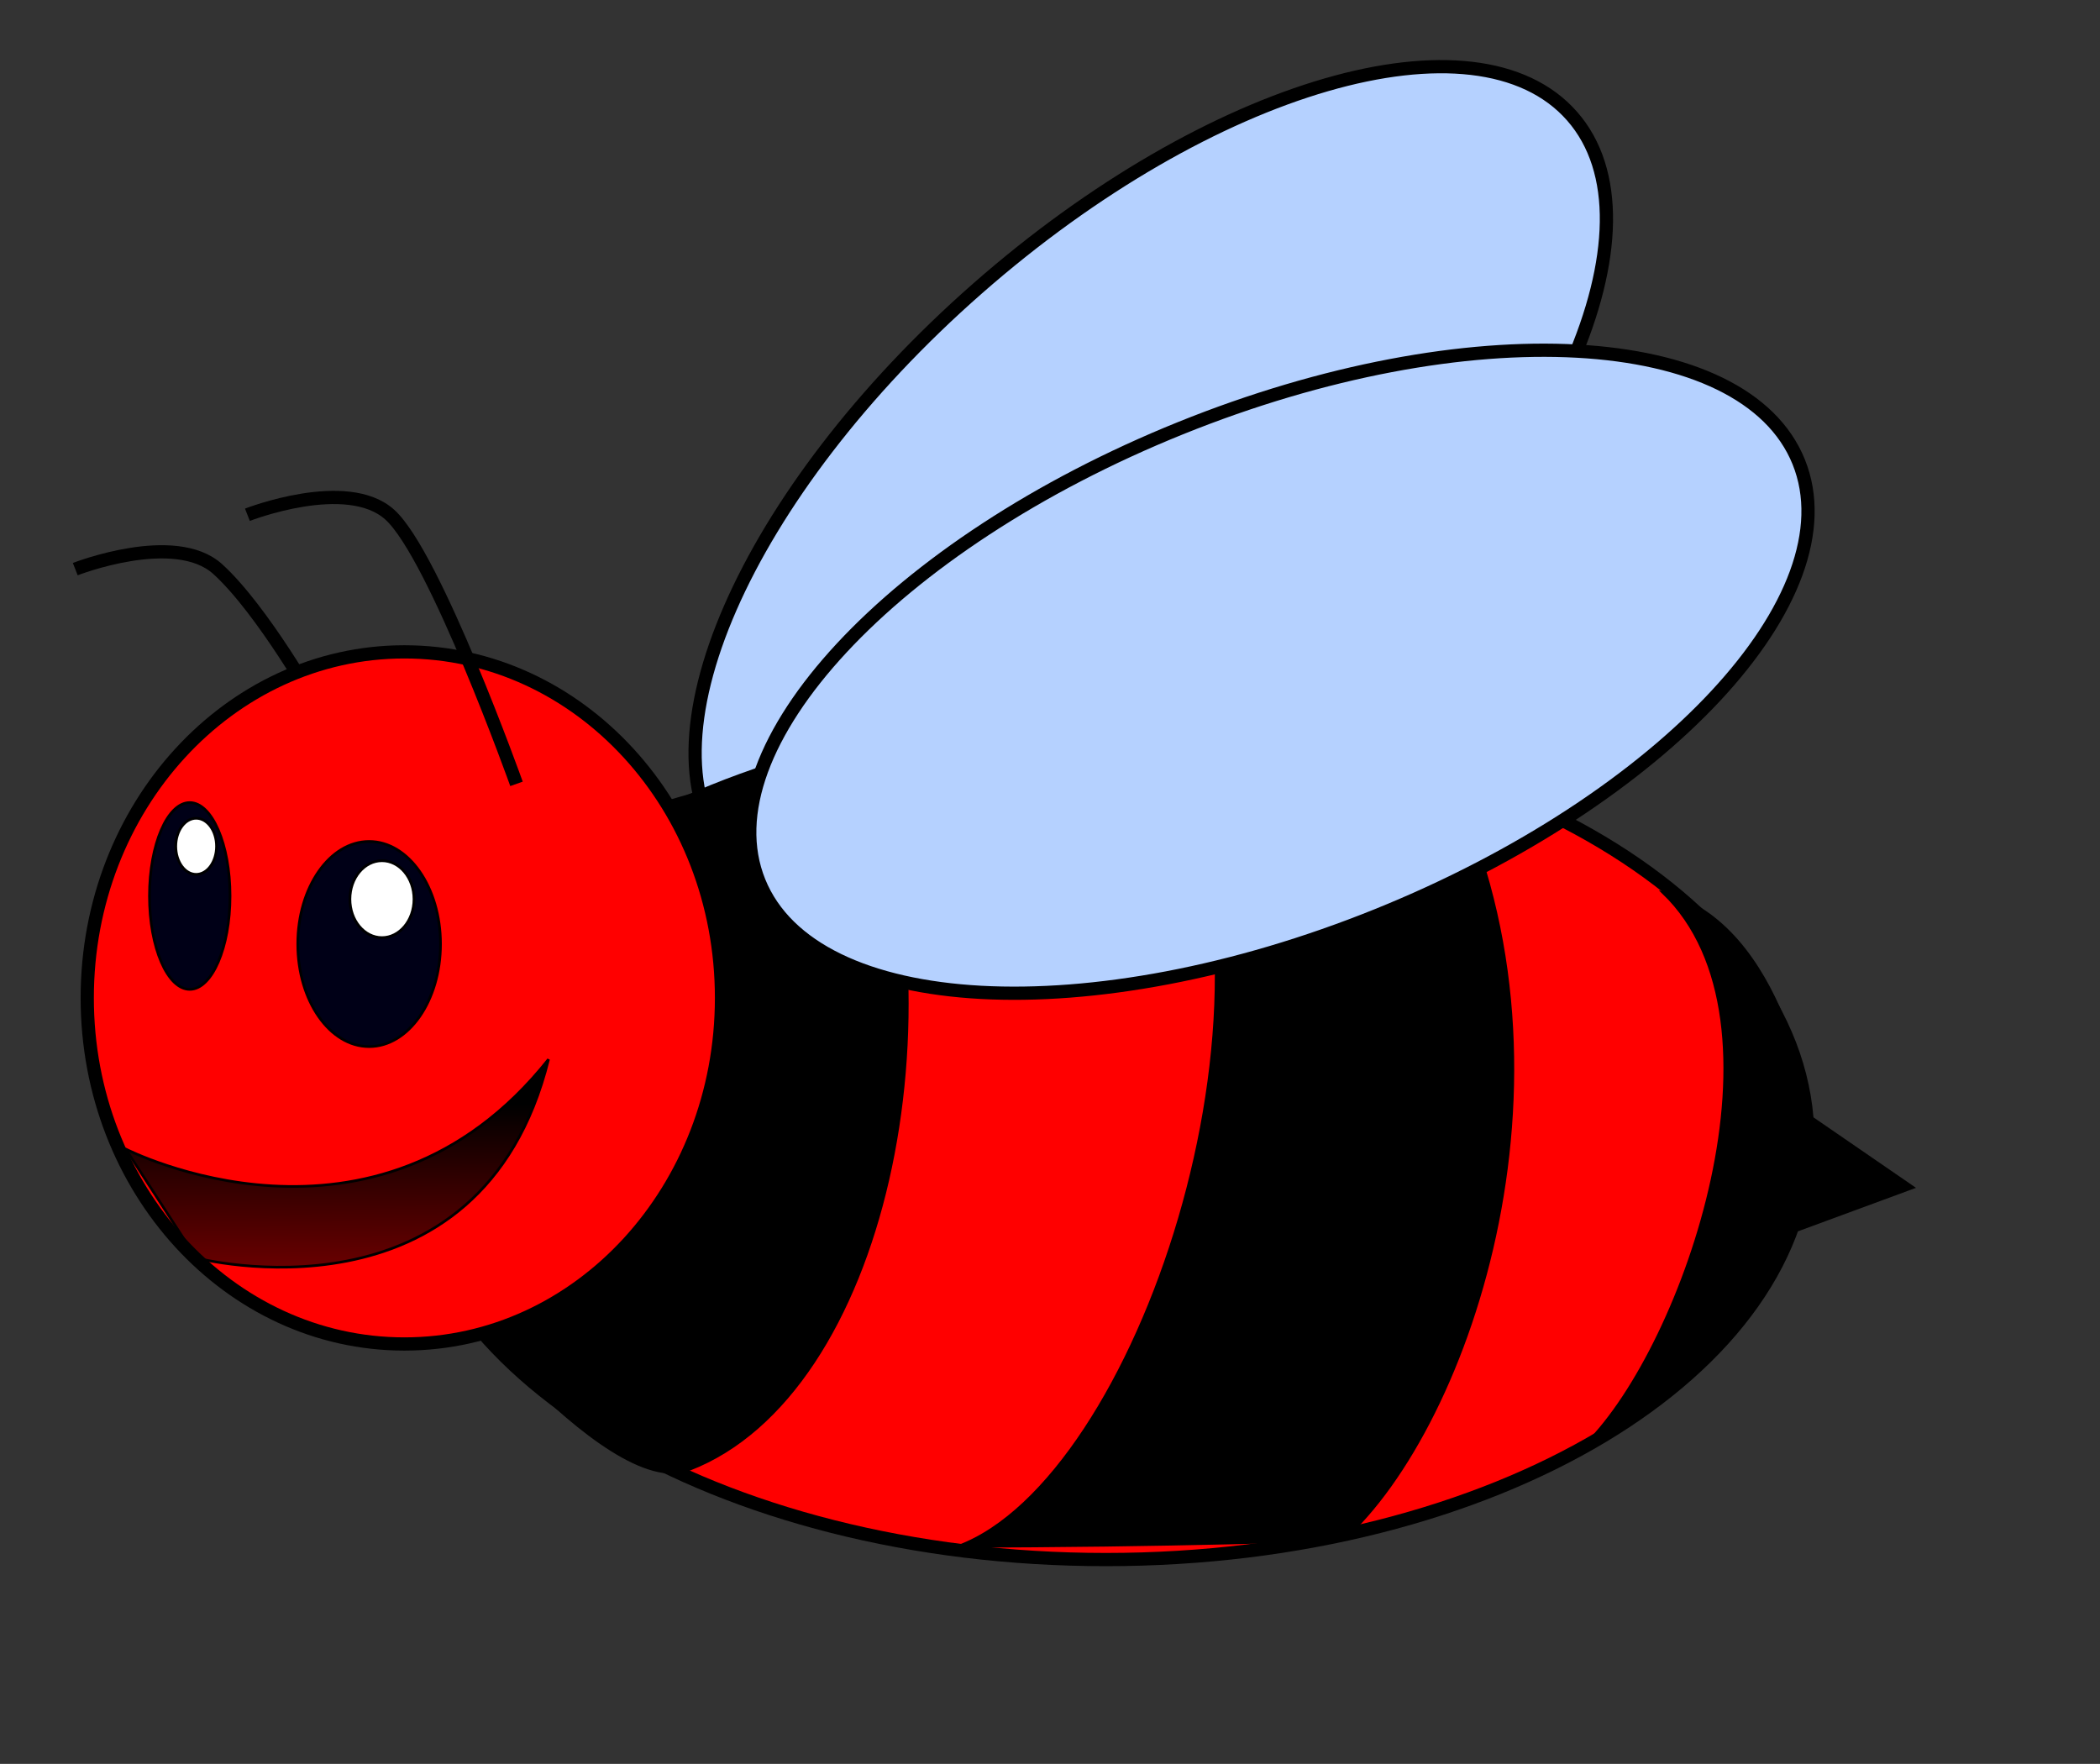
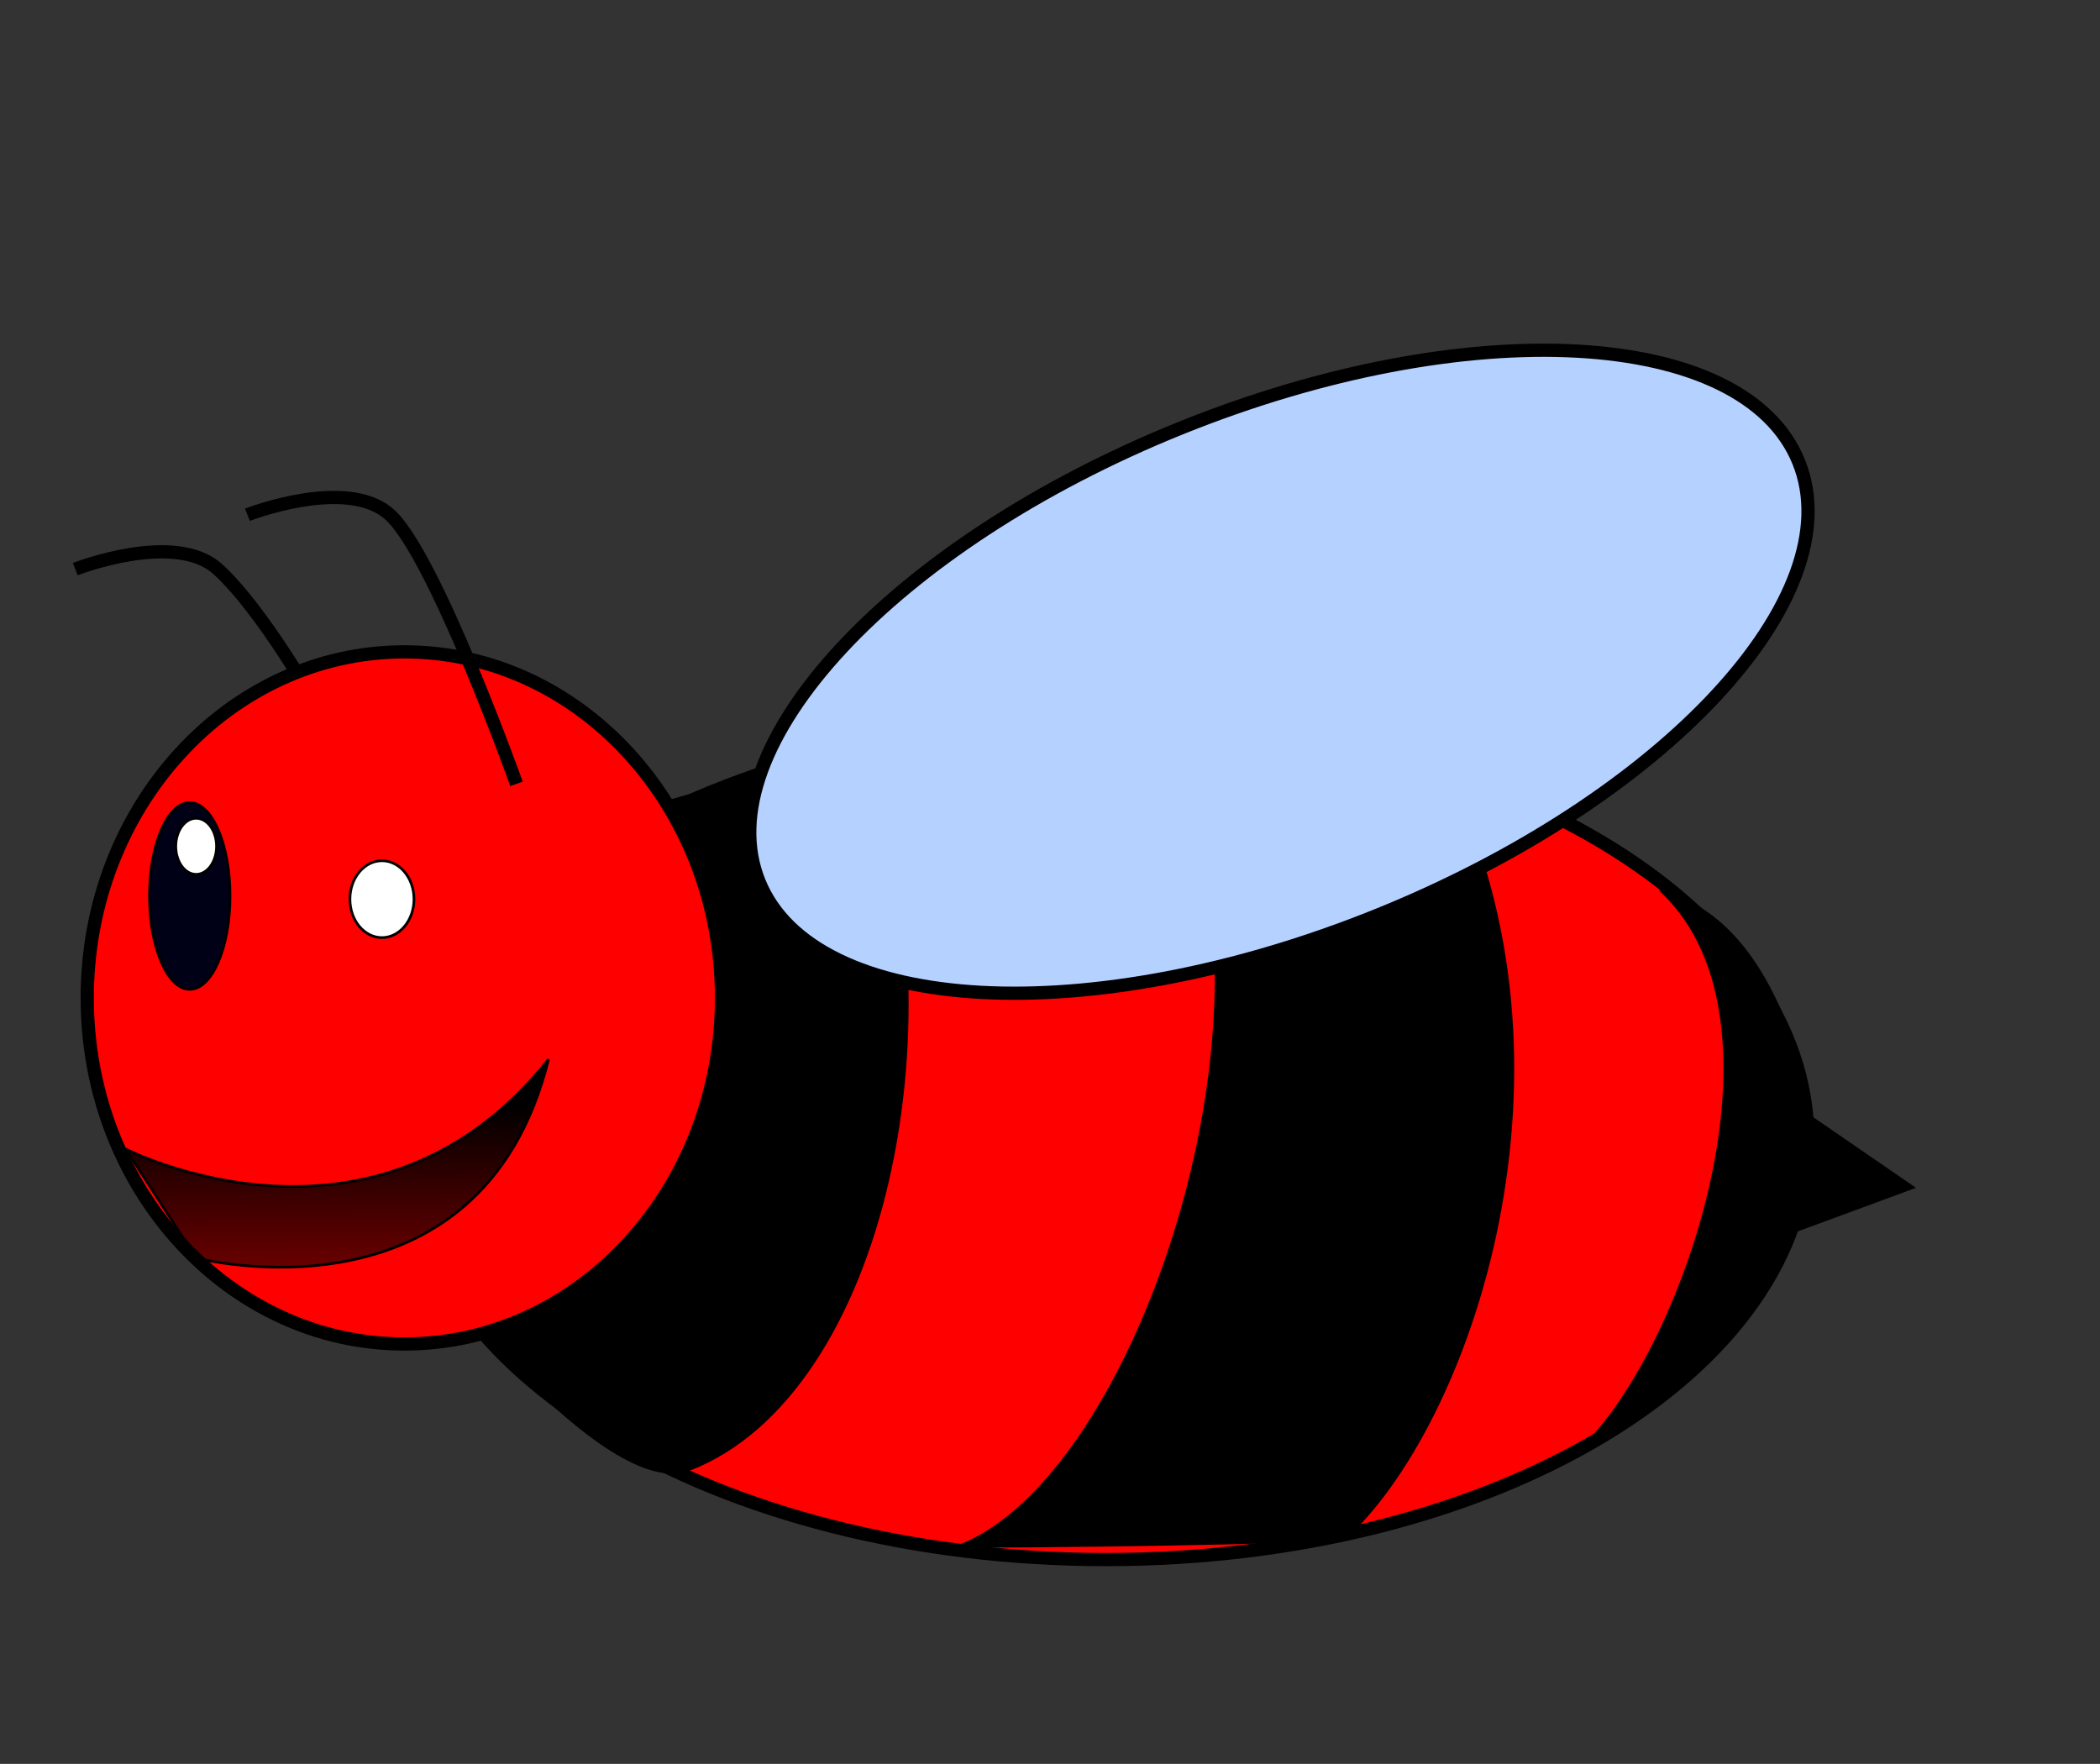
<svg xmlns="http://www.w3.org/2000/svg" xmlns:xlink="http://www.w3.org/1999/xlink" width="793.707" height="666.667">
  <rect width="100%" height="100%" fill="#333333" stroke="none" />
  <defs>
    <linearGradient id="linearGradient19072">
      <stop stop-color="#000000" offset="0" id="stop19074" />
      <stop stop-color="#000000" stop-opacity="0" offset="1" id="stop19076" />
    </linearGradient>
    <linearGradient y2="1.61" y1="0.17" xlink:href="#linearGradient19072" x2="0.401" x1="0.386" id="linearGradient6534" />
  </defs>
  <g>
    <title>Layer 1</title>
    <path fill="none" fill-opacity="0.75" fill-rule="evenodd" stroke="#000000" stroke-width="5" stroke-miterlimit="4" id="path20832" d="m119.874,267.154c0,0 -20.547,-36.593 -37.568,-52.047c-16.221,-14.727 -53.86,0 -53.86,0" />
-     <path fill="#b5d1ff" fill-rule="evenodd" stroke="#000000" stroke-width="5" stroke-linecap="round" stroke-miterlimit="4" stroke-dashoffset="0" id="path13816" d="m500.428,258.278c-87.943,77.193 -188.558,106.366 -224.728,65.158c-36.171,-41.208 5.799,-137.191 93.743,-214.384c87.943,-77.193 188.558,-106.366 224.728,-65.158c36.171,41.208 -5.799,137.191 -93.743,214.384z" />
    <path fill="#ff0000" fill-rule="evenodd" stroke="#000000" stroke-width="5" stroke-linecap="round" stroke-miterlimit="4" stroke-dashoffset="0" id="path12050" d="m683.26,430.652c0,87.699 -118.768,158.793 -265.275,158.793c-146.507,0 -265.275,-71.094 -265.275,-158.793c0,-87.699 118.768,-158.793 265.275,-158.793c146.507,0 265.275,71.094 265.275,158.793l0,0z" />
    <path fill="#000000" fill-rule="evenodd" stroke="#000000" stroke-width="1px" id="path15570" d="m217.005,313.212l108.965,-31.479c38.743,101.701 8.628,245.064 -65.379,273.624c-31.948,12.329 -101.701,-79.908 -101.701,-79.908l58.115,-162.237z" />
    <path fill="#ff0000" fill-rule="evenodd" stroke="#000000" stroke-width="5" stroke-linecap="round" stroke-miterlimit="4" stroke-dashoffset="0" id="path13814" d="m272.699,377.17c0.019,72.23 -53.651,130.796 -119.862,130.796c-66.211,0 -119.881,-58.565 -119.862,-130.796c-0.019,-72.23 53.651,-130.796 119.862,-130.796c66.211,0 119.881,58.565 119.862,130.796z" />
    <path fill="#000000" fill-rule="evenodd" stroke="#000000" stroke-width="1px" id="path16445" d="m362.292,584.415c67.639,-25.365 128.337,-205.824 79.908,-297.839l104.122,4.843c55.693,111.387 9.686,246.988 -38.743,290.574c0,0 -67.461,2.421 -145.287,2.421z" />
    <path fill="#b5d1ff" fill-rule="evenodd" stroke="#000000" stroke-width="5" stroke-linecap="round" stroke-miterlimit="4" stroke-dashoffset="0" id="path14691" d="m520.526,345.949c-108.51,43.801 -213.112,38.091 -233.636,-12.754c-20.524,-50.845 50.803,-127.57 159.313,-171.371c108.51,-43.801 213.112,-38.091 233.636,12.754c20.524,50.845 -50.803,127.57 -159.313,171.371z" />
-     <path fill="#000017" fill-rule="evenodd" stroke="#000000" stroke-linecap="round" stroke-miterlimit="4" stroke-dashoffset="0" id="path14693" d="m166.492,356.798c0.008,21.406 -12.07,38.765 -26.973,38.765c-14.903,0 -26.982,-17.359 -26.973,-38.765c-0.008,-21.406 12.07,-38.765 26.973,-38.765c14.903,0 26.982,17.359 26.973,38.765z" />
    <path fill="#000017" fill-rule="evenodd" stroke="#000000" stroke-linecap="round" stroke-miterlimit="4" stroke-dashoffset="0" id="path15568" d="m86.944,338.637c0.005,19.492 -6.814,35.299 -15.226,35.299c-8.413,0 -15.231,-15.807 -15.226,-35.299c-0.005,-19.492 6.814,-35.299 15.226,-35.299c8.413,0 15.231,15.807 15.226,35.299z" />
    <path fill="#000000" fill-rule="evenodd" stroke="#000000" stroke-width="1px" id="path17320" d="m599.595,545.672c37.231,-37.231 79.661,-159.388 29.057,-208.245c46.008,12.107 55.693,84.751 55.693,84.751l38.743,26.636l-46.008,16.95c0,0 -39.405,69.704 -77.487,79.908z" />
    <path fill="url(#linearGradient6534)" fill-rule="evenodd" stroke="#000000" stroke-width="1px" id="path18197" d="m47.503,434.285c0,0 94.437,48.429 159.816,-33.9c-25.544,103.179 -133.18,75.065 -133.18,75.065l-26.636,-41.165z" />
    <path fill="#ffffff" fill-rule="evenodd" stroke="#000000" stroke-linecap="round" stroke-miterlimit="4" stroke-dashoffset="0" id="path19080" d="m156.469,339.848c0,8.024 -5.421,14.529 -12.107,14.529c-6.687,0 -12.107,-6.505 -12.107,-14.529c0,-8.024 5.421,-14.529 12.107,-14.529c6.687,0 12.107,6.505 12.107,14.529z" />
    <path fill="#ffffff" fill-rule="evenodd" stroke="#000000" stroke-linecap="round" stroke-miterlimit="4" stroke-dashoffset="0" id="path19955" d="m81.84,319.871c0,5.853 -3.448,10.598 -7.701,10.598c-4.253,0 -7.701,-4.745 -7.701,-10.598c0,-5.853 3.448,-10.598 7.701,-10.598c4.253,0 7.701,4.745 7.701,10.598z" />
    <path fill="none" fill-opacity="0.75" fill-rule="evenodd" stroke="#000000" stroke-width="5" stroke-miterlimit="4" id="path19957" d="m195.212,296.262c0,0 -30.82,-86.248 -47.842,-101.701c-16.221,-14.727 -53.86,0 -53.86,0" />
  </g>
</svg>